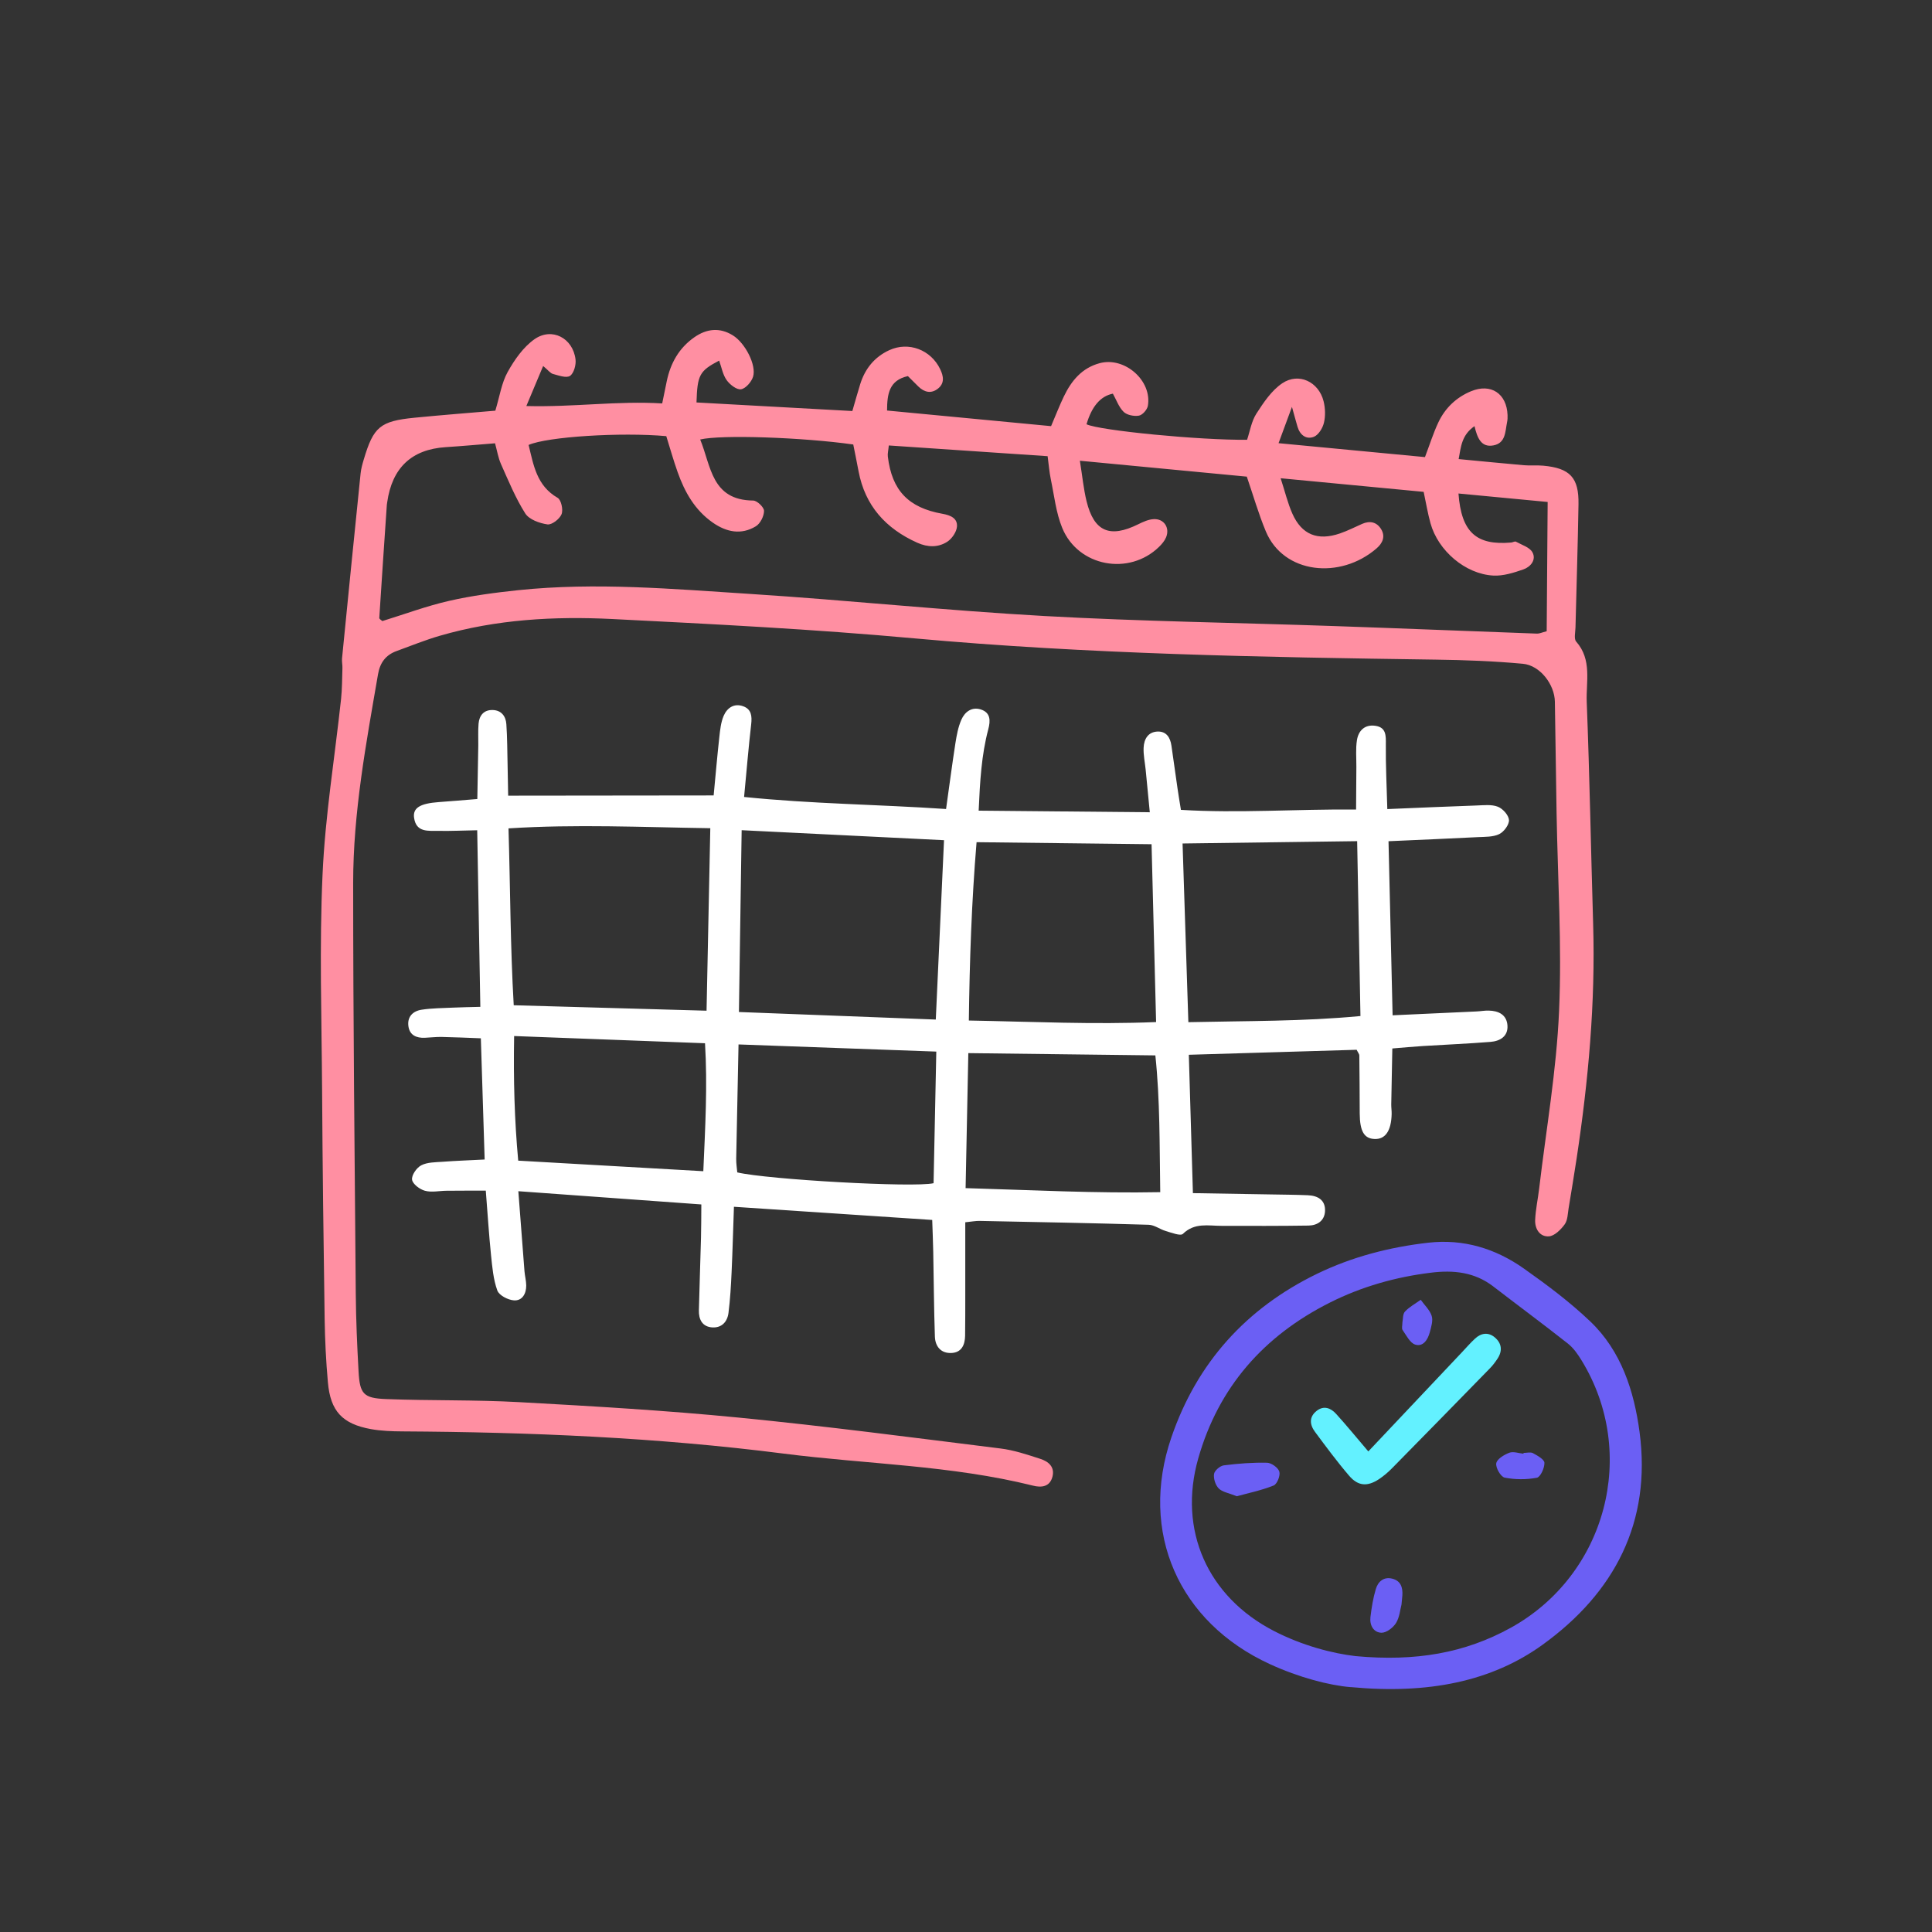
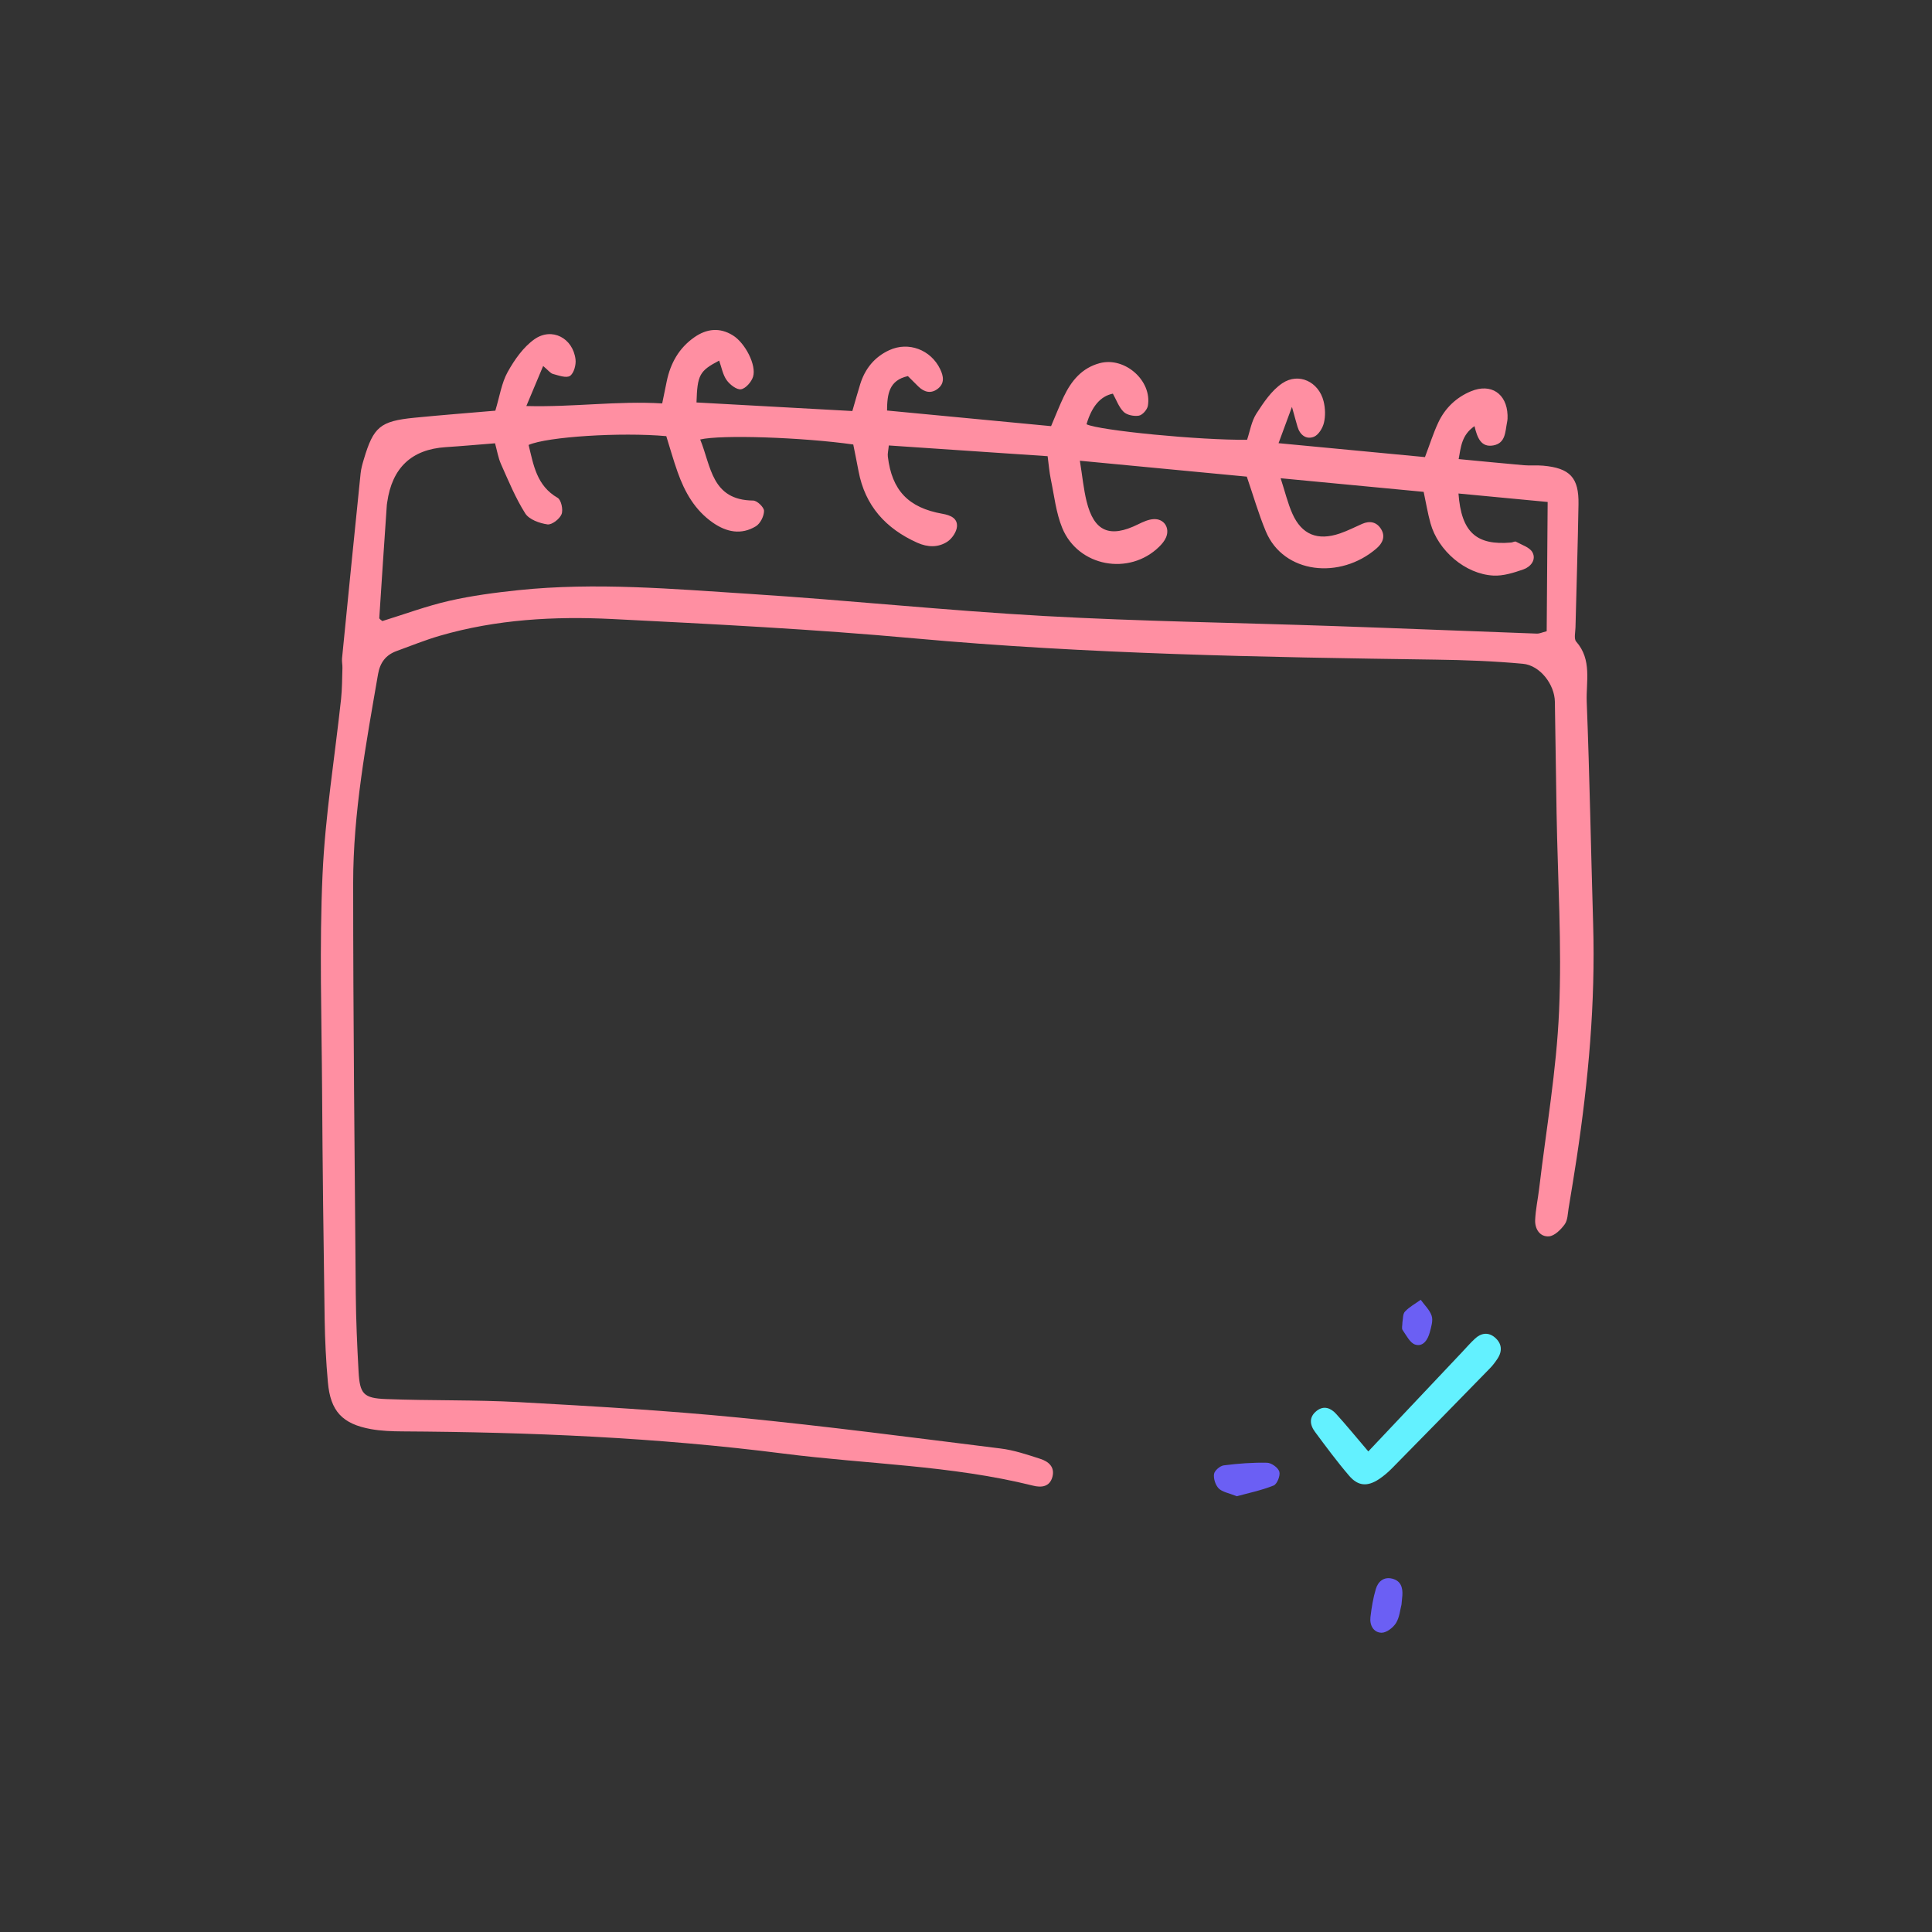
<svg xmlns="http://www.w3.org/2000/svg" id="Layer_1" data-name="Layer 1" viewBox="0 0 340.16 340.16">
  <rect x="0" y="0" width="340.16" height="340.16" fill="#333333" stroke="none" />
  <defs>
    <style> .cls-1 { fill: #ff8fa2; } .cls-2 { fill: #63f1ff; } .cls-3 { fill: #6b5ff4; } .cls-4 { fill: #fff; } </style>
  </defs>
  <path class="cls-1" d="M87.21,72.31c.77-2.55,1.1-4.89,2.17-6.81,1.2-2.16,2.76-4.39,4.73-5.78,3.08-2.15,6.77-.19,7.22,3.56.12.96-.29,2.44-.97,2.9-.65.43-2-.07-3-.34-.46-.12-.82-.64-1.73-1.4-1,2.37-1.84,4.36-2.96,7.05,8.33.22,15.99-.94,23.92-.46.31-1.5.55-2.7.8-3.9.66-3.18,2.15-5.85,4.85-7.74,2.17-1.52,4.47-1.78,6.78-.35,2.16,1.32,4.2,5.24,3.57,7.29-.28.91-1.3,2.08-2.12,2.21-.76.12-1.97-.82-2.53-1.61-.68-.95-.89-2.24-1.32-3.44-3.47,1.82-3.84,2.52-3.99,7.37,9.11.5,18.22,1.01,27.44,1.51.52-1.78.93-3.27,1.39-4.75.85-2.71,2.52-4.77,5.1-5.96,3.41-1.58,7.34-.07,8.97,3.33.61,1.26.81,2.51-.42,3.46-1.19.92-2.39.61-3.43-.41-.6-.59-1.19-1.18-1.83-1.82-3.33.74-3.65,3.17-3.67,6.06,9.61.91,19.14,1.82,28.88,2.75.81-1.89,1.46-3.58,2.24-5.21,1.33-2.77,3.18-5.04,6.33-5.88,4.39-1.17,9.24,3.07,8.47,7.52-.12.67-.94,1.61-1.57,1.72-.85.15-2.1-.09-2.69-.66-.86-.84-1.29-2.13-1.9-3.21q-3.25.65-4.64,5.39c2.28,1.1,20.02,2.83,28.27,2.73.5-1.48.76-3.23,1.63-4.59,1.27-1.97,2.68-4.09,4.57-5.36,2.9-1.95,6.42-.25,7.27,3.17.3,1.2.35,2.59.06,3.79-.22.94-.96,2.15-1.78,2.47-1.33.52-2.44-.31-2.87-1.77-.24-.8-.45-1.61-.98-3.5-.98,2.65-1.61,4.37-2.36,6.39,8.98.86,17.41,1.66,25.78,2.45.83-2.18,1.46-4.21,2.36-6.12,1.19-2.52,3.16-4.4,5.74-5.47,3.52-1.46,6.3.41,6.44,4.2.02.42,0,.86-.09,1.27-.33,1.63-.23,3.65-2.39,4.06-2.17.41-2.85-1.32-3.34-3.39-2.28,1.58-2.39,3.66-2.79,5.8,3.93.37,7.7.75,11.48,1.08,1.13.1,2.28-.02,3.4.08,4.71.43,6.3,2.09,6.22,6.78-.12,7.24-.35,14.47-.53,21.71-.02.84-.3,1.99.12,2.48,2.83,3.2,1.72,7.07,1.86,10.64.51,13.04.74,26.1,1.13,39.14.41,13.82-.84,27.52-2.9,41.16-.45,2.95-.93,5.89-1.42,8.83-.16.98-.16,2.12-.7,2.85-.67.92-1.78,2.03-2.77,2.1-1.6.11-2.49-1.31-2.42-2.89.08-1.84.48-3.65.7-5.49,1.23-10.43,3.06-20.83,3.51-31.3.51-11.6-.24-23.25-.44-34.88-.11-6.53-.2-13.05-.3-19.58-.05-3.02-2.6-6.39-5.63-6.67-5.08-.47-10.19-.66-15.29-.73-30.67-.43-61.32-.97-91.9-3.75-17.67-1.61-35.41-2.51-53.13-3.4-10.22-.51-20.44.06-30.38,2.95-2.58.75-5.08,1.77-7.61,2.69-1.9.69-2.91,2.04-3.26,4.07-2.1,12.18-4.38,24.36-4.38,36.75,0,24.13.26,48.26.46,72.38.04,4.54.24,9.08.49,13.62.22,3.97.84,4.73,4.87,4.88,7.8.3,15.62.11,23.41.54,12.9.71,25.8,1.46,38.65,2.72,15.4,1.51,30.74,3.53,46.1,5.44,2.37.29,4.7,1.08,6.99,1.82,1.41.45,2.61,1.4,2.15,3.16-.47,1.8-1.97,1.93-3.43,1.56-14.41-3.59-29.26-3.77-43.9-5.64-22.29-2.85-44.7-3.78-67.15-3.91-1.84-.01-3.71-.08-5.51-.4-5.05-.92-7.13-3.16-7.58-8.26-.33-3.67-.51-7.37-.57-11.05-.2-13.48-.37-26.97-.45-40.45-.08-12.63-.49-25.28.08-37.89.46-10.32,2.15-20.59,3.26-30.89.19-1.8.18-3.63.24-5.45.02-.57-.12-1.14-.07-1.7,1.07-10.86,2.16-21.72,3.27-32.58.09-.84.32-1.67.57-2.49,1.7-5.71,2.88-6.71,8.89-7.31,4.77-.47,9.55-.84,14.22-1.24ZM225.47,84.18c.78,2.39,1.25,4.41,2.08,6.27,1.65,3.7,4.45,4.81,8.37,3.47,1.34-.46,2.61-1.11,3.9-1.68,1.36-.6,2.57-.34,3.34.91.81,1.31.26,2.5-.79,3.4-6.4,5.54-16.37,4.5-19.5-2.99-1.3-3.12-2.23-6.39-3.35-9.64-9.51-.91-19.16-1.82-29.39-2.8.44,2.74.65,4.98,1.18,7.14,1.31,5.34,4.09,6.52,9.08,4.05.87-.43,1.83-.87,2.76-.91,1.8-.08,2.85,1.53,2.16,3.2-.26.63-.75,1.2-1.24,1.68-5.26,5.14-14.23,3.5-17.04-3.31-1.11-2.7-1.42-5.75-2.03-8.65-.25-1.21-.34-2.46-.55-4-9.45-.64-18.63-1.26-27.96-1.89-.08.88-.24,1.44-.17,1.97.72,5.94,3.6,8.99,9.61,10.06,1.42.25,2.67.78,2.56,2.25-.07.94-.87,2.12-1.69,2.66-1.62,1.05-3.45,1.01-5.29.19-5.55-2.49-9.2-6.5-10.35-12.6-.3-1.62-.64-3.24-.93-4.7-8.9-1.26-23.27-1.76-26.95-.88,1.93,4.69,1.97,10.68,9.33,10.75.69,0,1.92,1.19,1.91,1.82,0,.93-.66,2.24-1.44,2.71-2.57,1.56-5.15,1.04-7.56-.63-3.18-2.21-4.97-5.39-6.22-8.93-.75-2.11-1.35-4.27-1.99-6.31-7.99-.72-20.96.1-24.24,1.55.87,3.54,1.41,7.18,5.11,9.31.63.36,1.01,2.11.69,2.89-.34.84-1.71,1.9-2.48,1.79-1.4-.2-3.23-.86-3.91-1.93-1.72-2.72-2.96-5.75-4.28-8.71-.49-1.11-.68-2.35-1.04-3.64-3.07.24-5.88.5-8.7.68q-9,.59-10.29,9.73c-.02.14-.05.28-.06.42-.45,6.64-.91,13.28-1.33,19.93-.01.17.36.37.54.54,3.92-1.21,7.78-2.65,11.76-3.56,3.99-.91,8.09-1.45,12.17-1.88,13.62-1.42,27.23-.21,40.82.66,17.28,1.11,34.52,2.93,51.81,3.89,17,.95,34.03,1.18,51.05,1.77,11.91.41,23.81.9,35.71,1.33.39.01.79-.19,1.68-.42.06-7.66.12-15.38.17-22.76-5.63-.54-10.63-1.01-15.7-1.49.5,6.85,3.17,9.17,9.29,8.63.28-.03.63-.25.82-.15,1.03.57,2.42.98,2.91,1.87.72,1.31-.32,2.57-1.58,3.01-1.7.59-3.55,1.18-5.3,1.09-4.94-.26-9.74-4.39-11.07-9.22-.49-1.76-.78-3.57-1.2-5.52-8.24-.78-16.38-1.56-25.22-2.4Z" />
-   <path class="cls-4" d="M244.3,142.45c5.76-.24,10.71-.46,15.66-.63,1.27-.04,2.65-.22,3.77.22.87.34,1.9,1.5,1.95,2.34.04.83-.89,2.08-1.72,2.48-1.08.52-2.47.47-3.74.53-5.07.26-10.15.47-15.75.72.24,10.28.48,20.26.72,30.65,5.22-.24,10.01-.46,14.79-.68.71-.03,1.42-.17,2.12-.15,1.74.03,3.17.72,3.31,2.6.14,1.94-1.31,2.78-2.99,2.91-3.96.32-7.93.48-11.9.73-1.68.11-3.36.26-5.38.43-.07,3.44-.14,6.67-.19,9.89,0,.57.09,1.14.07,1.7-.08,2.9-1.1,4.4-2.96,4.35-1.88-.05-2.64-1.35-2.66-4.49-.01-3.41-.03-6.81-.07-10.22,0-.25-.23-.5-.47-1-9.62.29-19.35.57-29.55.88.24,8.22.48,16.09.72,24.36,4.85.08,9.35.15,13.84.23,2.13.04,4.26.05,6.38.14,1.76.07,3.12.83,3.04,2.78-.07,1.68-1.32,2.53-2.88,2.56-5.11.08-10.21.06-15.32.05-2.36,0-4.76-.61-6.82,1.41-.43.42-1.99-.2-3-.49-1.03-.3-2.01-1.08-3.03-1.11-9.93-.3-19.87-.48-29.8-.68-.68-.01-1.37.13-2.49.24,0,4.33,0,8.54,0,12.75,0,2.41,0,4.83-.03,7.24-.03,1.57-.6,2.91-2.34,3.02-1.89.12-2.92-1.12-2.98-2.89-.17-4.96-.19-9.93-.29-14.9-.04-1.81-.11-3.63-.18-5.63-11.76-.78-23.17-1.54-34.91-2.32-.15,4.15-.24,7.82-.41,11.48-.11,2.41-.25,4.82-.55,7.21-.2,1.56-1.19,2.66-2.87,2.55-1.74-.12-2.38-1.4-2.34-2.99.1-4.26.26-8.51.37-12.77.05-1.81.04-3.63.06-5.89-10.74-.78-21.14-1.53-32.22-2.33.39,5.12.73,9.6,1.08,14.07.07.85.3,1.68.31,2.53.01,1.45-.71,2.72-2.16,2.62-1.05-.07-2.62-.88-2.93-1.74-.71-1.96-.89-4.14-1.11-6.24-.37-3.65-.6-7.31-.92-11.34-2.46,0-4.69,0-6.91.02-1.28.01-2.62.33-3.81,0-.91-.24-2.16-1.19-2.26-1.95-.11-.79.8-2.11,1.62-2.53,1.06-.55,2.46-.53,3.72-.62,2.38-.18,4.76-.26,7.44-.4-.23-7.17-.44-14.05-.67-21.34-2.46-.09-4.69-.2-6.91-.24-.99-.02-1.98.11-2.98.15-1.43.05-2.6-.43-2.85-1.95-.28-1.71.74-2.75,2.3-2.99,1.81-.28,3.67-.28,5.52-.37,1.4-.07,2.8-.08,4.83-.14-.18-10.36-.36-20.48-.55-31.09-2.39.04-4.58.15-6.77.11-1.78-.04-3.95.35-4.34-2.27-.27-1.78,1.05-2.56,4.36-2.8,2.1-.15,4.19-.33,6.77-.54.06-3.29.12-6.37.17-9.45.02-1.28-.06-2.56.05-3.83.13-1.43.92-2.42,2.46-2.39,1.53.03,2.33,1.07,2.43,2.47.17,2.4.16,4.82.22,7.23.04,1.68.07,3.36.1,5.38,12.13-.01,23.95-.03,36.18-.04.34-3.56.63-6.92,1-10.28.14-1.26.27-2.58.76-3.73.6-1.4,1.83-2.27,3.44-1.69,1.45.52,1.57,1.73,1.41,3.15-.47,4.06-.8,8.14-1.25,12.82,11.87,1.22,23.56,1.31,35.56,2.12.58-4.11,1.07-7.87,1.65-11.61.22-1.39.48-2.82,1.04-4.1.6-1.38,1.82-2.32,3.42-1.82,1.74.55,1.73,1.97,1.32,3.5-1.2,4.54-1.46,9.17-1.69,14.32,10.11.09,19.85.18,30.13.28-.28-2.85-.5-5.19-.73-7.52-.13-1.27-.41-2.54-.36-3.81.06-1.54.78-2.84,2.51-2.88,1.52-.03,2.19,1.08,2.39,2.49.36,2.53.71,5.06,1.08,7.58.16,1.12.35,2.23.59,3.72,10.16.62,20.29-.15,30.84-.06.02-2.8.03-5.17.05-7.54.01-1.56-.14-3.14.1-4.66.27-1.74,1.44-2.84,3.31-2.53,1.84.3,1.8,1.72,1.78,3.27-.04,3.65.15,7.29.26,11.4ZM164.76,179.52c.5-10.84.96-20.99,1.45-31.59-11.96-.59-23.61-1.17-35.63-1.76-.16,10.92-.32,21.22-.48,32.01,11.67.45,22.94.88,34.66,1.33ZM125.07,145.82c-12.12-.18-23.67-.73-35.54.03.32,10.59.32,20.81.92,31.14,11.56.33,22.54.64,33.95.96.22-10.77.44-21.18.66-32.13ZM171.94,148.29c-.88,10.55-1.22,20.8-1.36,31.39,11.24.2,21.9.73,32.97.27-.27-10.63-.53-20.78-.8-31.31-10.43-.12-20.43-.24-30.82-.36ZM209.23,179.97c10.34-.23,20.17-.12,30.3-1.08-.2-10.46-.39-20.46-.58-30.79-10.48.14-20.48.28-30.74.41.34,10.59.67,20.75,1.02,31.45ZM164.85,185.15c-11.86-.43-23.24-.84-34.82-1.26-.15,7.11-.29,13.62-.41,20.14-.01.82.12,1.64.19,2.39,5.34,1.26,31.16,2.71,34.56,1.9.15-7.4.31-14.88.48-23.17ZM170.01,209.19c11.74.34,22.85.93,34.27.71-.13-8.35-.03-16.2-.86-24.08-11.2-.14-21.93-.26-32.93-.4-.16,7.98-.31,15.59-.48,23.76ZM90.52,182.42c-.13,7.75.06,14.73.72,21.93,11.08.63,21.73,1.24,32.59,1.86.34-7.8.75-15.06.3-22.53-11.43-.43-22.28-.84-33.62-1.27Z" />
-   <path class="cls-3" d="M237.81,297.05c-3.82-.32-9.13-1.71-14.22-4.05-16.06-7.37-23.08-23.21-17.35-39.93,4.49-13.11,13.15-22.72,25.63-28.79,6.18-3,12.76-4.7,19.58-5.48,6.22-.71,11.86,1.02,16.87,4.56,4.05,2.86,8.06,5.86,11.64,9.27,5.5,5.22,7.75,12.32,8.71,19.49,2.12,15.86-4.39,28.3-17.07,37.46-8.93,6.45-20.09,8.75-33.79,7.46ZM238.72,291.59c10.55.97,19.22-.54,27.3-5.01,16.8-9.31,22.47-30.72,12.43-47.08-.66-1.08-1.43-2.18-2.41-2.95-4.34-3.42-8.77-6.7-13.15-10.07-3.27-2.51-6.98-2.89-10.9-2.41-6.25.76-12.24,2.45-17.86,5.28-11.6,5.84-19.58,14.84-23.16,27.43-3.59,12.62,1.64,24.35,13.33,30.38,4.98,2.57,10.3,3.96,14.42,4.43Z" />
  <path class="cls-2" d="M240.92,255.54c5.76-6.1,11.1-11.75,16.44-17.41.78-.82,1.52-1.69,2.35-2.45,1.06-.99,2.33-1.17,3.46-.22,1.26,1.05,1.4,2.41.47,3.79-.39.59-.82,1.16-1.31,1.66-5.73,5.88-11.48,11.75-17.24,17.6-.69.7-1.46,1.36-2.28,1.91-2.04,1.35-3.69,1.26-5.27-.59-2.12-2.47-4.06-5.1-6-7.71-.95-1.27-1.1-2.65.31-3.74,1.27-.97,2.48-.45,3.4.56,1.79,1.97,3.48,4.04,5.66,6.6Z" />
  <path class="cls-3" d="M217.74,263.43c-1.42-.57-2.53-.73-3.16-1.36-.58-.59-.95-1.73-.83-2.55.09-.6,1.06-1.44,1.73-1.52,2.52-.32,5.07-.52,7.61-.46.77.02,1.96.87,2.16,1.58.2.69-.4,2.19-1.01,2.43-2.19.87-4.52,1.35-6.49,1.89Z" />
  <path class="cls-3" d="M246.76,282.49c-.24.9-.34,2.27-.98,3.29-.51.81-1.69,1.71-2.55,1.69-1.41-.04-2.11-1.34-1.94-2.76.2-1.67.47-3.35.95-4.95.39-1.3,1.38-2.19,2.9-1.81,1.49.38,1.86,1.55,1.77,2.95-.03.42-.08.84-.15,1.59Z" />
-   <path class="cls-3" d="M268.24,255.81c.56,0,1.23-.19,1.66.04.79.43,2.01,1.1,2.02,1.71.03.9-.7,2.5-1.33,2.62-1.84.35-3.84.34-5.67-.02-.69-.14-1.61-1.74-1.48-2.52.12-.75,1.38-1.51,2.3-1.86.7-.27,1.65.09,2.49.17,0-.04,0-.08.01-.12Z" />
  <path class="cls-3" d="M246.92,232.79c.12-.55.04-1.44.45-1.87.78-.83,1.83-1.39,2.77-2.07.67.94,1.6,1.79,1.93,2.83.27.84-.08,1.94-.33,2.88-.34,1.29-1.16,2.61-2.56,2.18-.93-.29-1.57-1.63-2.23-2.57-.2-.28-.03-.82-.03-1.38Z" />
</svg>